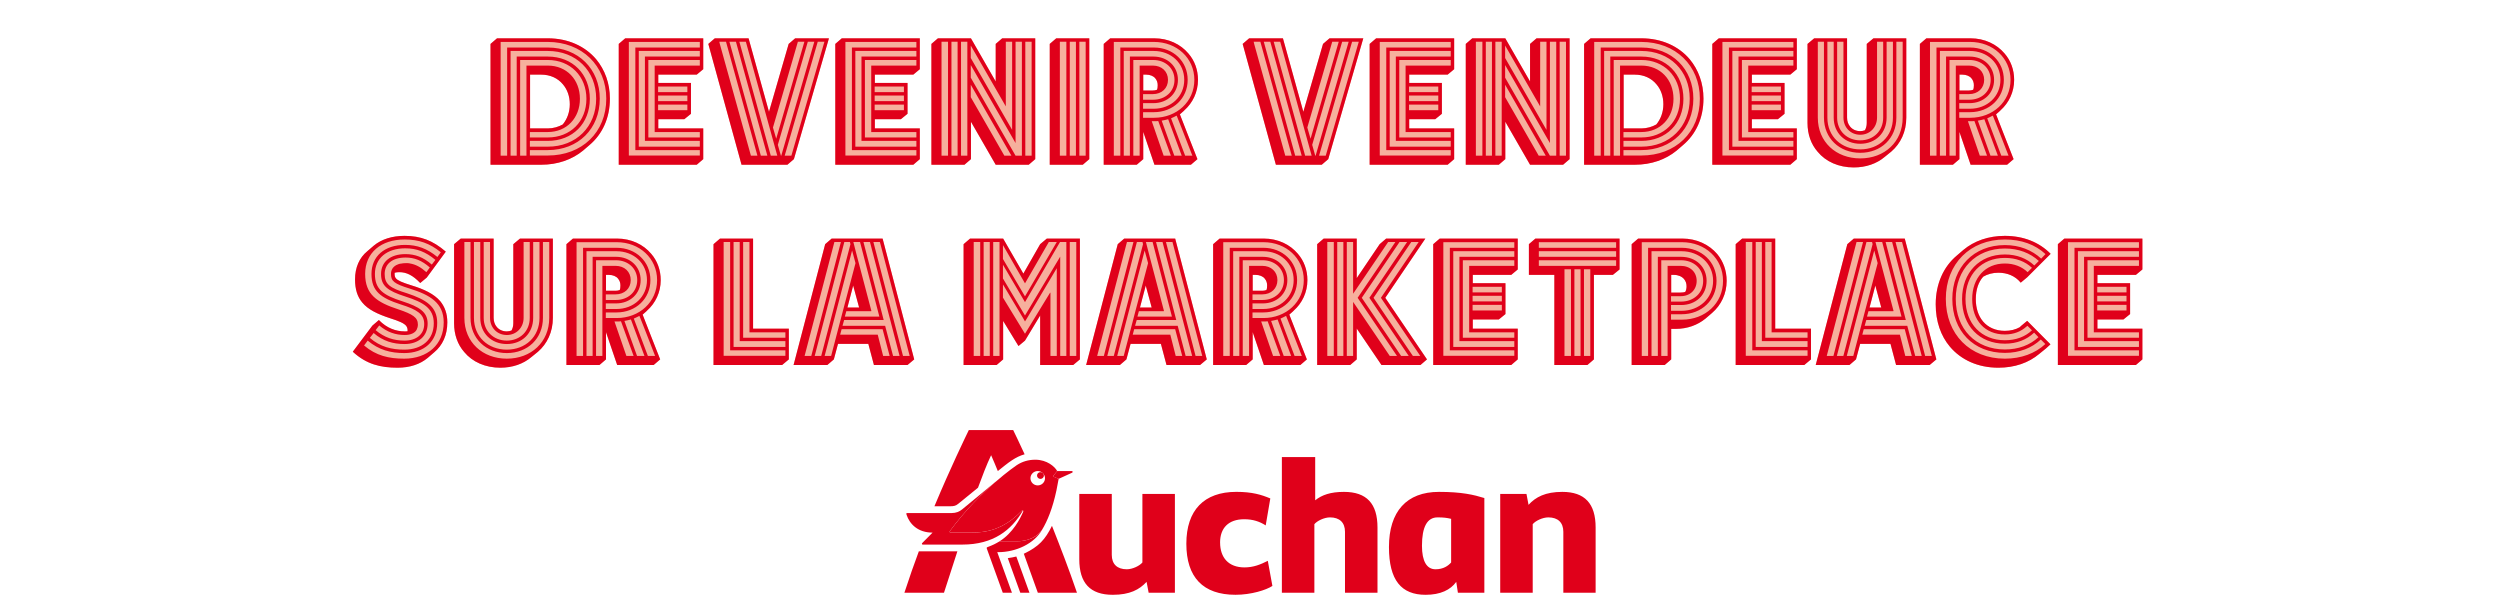
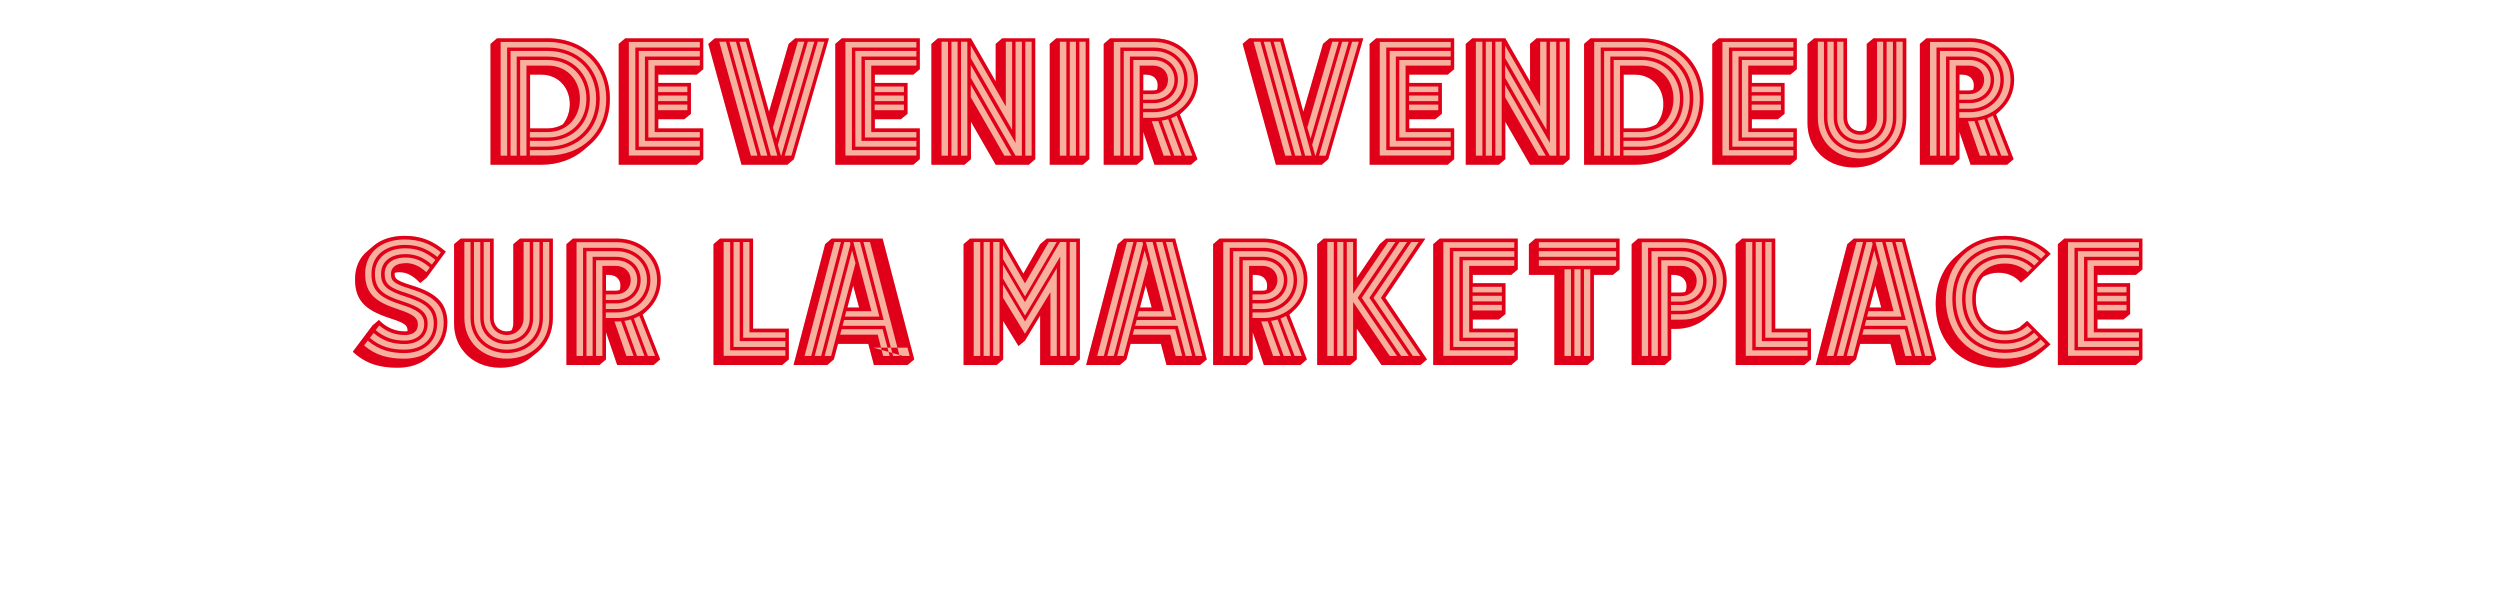
<svg xmlns="http://www.w3.org/2000/svg" width="774" height="185" viewBox="0 0 774 185" fill="none">
  <path d="M167.521 51H151.866V13.596L153.879 11.863H169.589C175.907 11.863 181.163 14.323 184.573 18.349C187.257 21.591 188.822 25.785 188.822 30.537C188.822 36.575 186.474 41.551 182.504 44.906L180.492 46.639C177.137 49.379 172.72 51 167.521 51ZM167.521 23.101H164.11V39.762H169.589C171.322 39.762 172.944 39.259 174.23 38.532C175.572 36.911 176.41 34.73 176.41 32.27C176.41 29.81 175.627 27.686 174.286 26.12C172.72 24.219 170.372 23.101 167.521 23.101ZM215.713 51H191.56V13.596L193.572 11.863H217.725V21.424L215.713 23.101H203.804V25.673H213.923V35.233L211.855 36.911H203.804V39.762H217.725V49.267L215.713 51ZM229.579 51L219.292 13.596L221.304 11.863H231.759L238.077 34.618L244.171 13.596L246.184 11.863H256.639L245.793 49.267L243.78 51H229.579ZM282.761 51H258.608V13.596L260.62 11.863H284.773V21.424L282.761 23.101H270.852V25.673H280.971V35.233L278.903 36.911H270.852V39.762H284.773V49.267L282.761 51ZM298.596 51H288.364V13.596L290.377 11.863H300.608L308.268 25.226V13.596L310.281 11.863H320.512V49.267L318.499 51H308.268L300.608 37.694V49.267L298.596 51ZM335.232 51H325V13.596L327.013 11.863H337.245V49.267L335.232 51ZM351.939 51H341.708V13.596L343.72 11.863H357.362C361.779 11.863 365.525 13.708 367.929 16.56C369.83 18.74 370.893 21.591 370.893 24.722C370.893 28.636 369.159 32.102 366.42 34.395L365.246 35.401L370.725 49.267L368.712 51H357.418L353.952 40.824V49.267L351.939 51ZM354.846 23.101H353.952V28.021H356.859C357.306 28.021 357.754 27.965 358.201 27.797C358.369 27.462 358.425 26.959 358.425 26.4C358.425 25.561 358.201 24.89 357.698 24.275C357.139 23.548 356.076 23.101 354.846 23.101ZM395.015 51L384.728 13.596L386.74 11.863H397.195L403.513 34.618L409.607 13.596L411.62 11.863H422.075L411.229 49.267L409.216 51H395.015ZM448.196 51H424.043V13.596L426.056 11.863H450.209V21.424L448.196 23.101H436.288V25.673H446.407V35.233L444.339 36.911H436.288V39.762H450.209V49.267L448.196 51ZM464.032 51H453.8V13.596L455.813 11.863H466.044L473.704 25.226V13.596L475.717 11.863H485.948V49.267L483.935 51H473.704L466.044 37.694V49.267L464.032 51ZM506.091 51H490.436V13.596L492.449 11.863H508.16C514.477 11.863 519.733 14.323 523.143 18.349C525.827 21.591 527.393 25.785 527.393 30.537C527.393 36.575 525.044 41.551 521.075 44.906L519.062 46.639C515.707 49.379 511.291 51 506.091 51ZM506.091 23.101H502.68V39.762H508.16C509.893 39.762 511.514 39.259 512.8 38.532C514.142 36.911 514.981 34.73 514.981 32.27C514.981 29.81 514.198 27.686 512.856 26.12C511.291 24.219 508.942 23.101 506.091 23.101ZM554.283 51H530.13V13.596L532.143 11.863H556.296V21.424L554.283 23.101H542.374V25.673H552.494V35.233L550.425 36.911H542.374V39.762H556.296V49.267L554.283 51ZM577.945 13.596L580.014 11.863H590.19V36.408C590.19 40.824 588.401 44.459 585.549 46.919L583.48 48.596C581.02 50.664 577.722 51.839 573.92 51.839C569.279 51.839 565.254 50.05 562.738 46.974C560.725 44.682 559.607 41.607 559.607 38.085V13.596L561.676 11.863H571.851V36.408C571.851 37.526 572.187 38.476 572.802 39.203C573.529 40.098 574.647 40.601 575.933 40.601C576.492 40.601 576.939 40.489 577.386 40.321C577.722 39.706 577.945 38.979 577.945 38.085V13.596ZM604.625 51H594.393V13.596L596.406 11.863H610.048C614.465 11.863 618.211 13.708 620.615 16.56C622.516 18.74 623.578 21.591 623.578 24.722C623.578 28.636 621.845 32.102 619.105 34.395L617.931 35.401L623.41 49.267L621.398 51H610.104L606.638 40.824V49.267L604.625 51ZM607.532 23.101H606.638V28.021H609.545C609.992 28.021 610.439 27.965 610.887 27.797C611.054 27.462 611.11 26.959 611.11 26.4C611.11 25.561 610.887 24.89 610.384 24.275C609.824 23.548 608.762 23.101 607.532 23.101ZM137.988 77.889V77.945L132.118 85.94L130.105 87.617L130.049 87.561C127.813 85.213 125.8 84.262 123.675 84.262C123.116 84.262 122.613 84.318 122.222 84.43C122.166 84.542 122.166 84.654 122.166 84.822C122.166 85.381 122.278 85.828 122.557 86.163C123.172 86.89 124.514 87.449 127.365 88.344C131.223 89.518 134.354 90.972 136.311 93.264C137.653 94.941 138.491 97.01 138.491 99.805C138.491 103.775 136.982 106.962 134.41 109.086L132.397 110.82C130.049 112.776 126.862 113.839 123.116 113.839C117.805 113.839 113.444 112.776 109.251 108.919V108.863L115.289 100.812L117.302 99.079L117.358 99.134C119.762 101.594 122.557 102.601 125.297 102.601C125.632 102.601 125.968 102.601 126.191 102.545V102.209C126.191 101.706 126.024 101.259 125.744 100.868C125.017 100.029 123.564 99.414 120.768 98.519C116.854 97.234 113.947 95.836 112.158 93.655C110.648 91.866 109.922 89.574 109.922 86.499C109.922 82.809 111.263 79.79 113.723 77.777L115.736 76.044C118.084 74.087 121.383 73.025 125.241 73.025C130.273 73.025 134.019 74.478 137.988 77.889ZM158.923 75.596L160.992 73.863H171.167V98.408C171.167 102.824 169.378 106.459 166.527 108.919L164.458 110.596C161.998 112.665 158.699 113.839 154.897 113.839C150.257 113.839 146.231 112.05 143.715 108.975C141.703 106.682 140.585 103.607 140.585 100.085V75.596L142.653 73.863H152.829V98.408C152.829 99.526 153.164 100.476 153.779 101.203C154.506 102.098 155.624 102.601 156.91 102.601C157.469 102.601 157.917 102.489 158.364 102.321C158.699 101.706 158.923 100.979 158.923 100.085V75.596ZM185.602 113H175.371V75.596L177.384 73.863H191.026C195.442 73.863 199.188 75.708 201.593 78.56C203.493 80.74 204.556 83.591 204.556 86.722C204.556 90.636 202.823 94.103 200.083 96.395L198.909 97.401L204.388 111.267L202.375 113H191.081L187.615 102.824V111.267L185.602 113ZM188.51 85.101H187.615V90.021H190.522C190.97 90.021 191.417 89.965 191.864 89.797C192.032 89.462 192.088 88.959 192.088 88.4C192.088 87.561 191.864 86.89 191.361 86.275C190.802 85.548 189.74 85.101 188.51 85.101ZM242.152 113H220.907V75.596L222.919 73.863H233.151V101.762H244.221V111.267L242.152 113ZM256.146 113H245.69L255.475 75.596L257.487 73.863H273.254L283.038 111.267L280.969 113H270.57L268.837 106.459H259.444L258.158 111.267L256.146 113ZM262.352 95.221H265.986L264.141 88.4L262.352 95.221ZM308.56 113H298.329V75.596L300.341 73.863H310.573L316.835 84.71L322.034 75.596L324.103 73.863H334.334V111.267L332.266 113H322.034V97.681L317.338 105.452L315.325 107.129L310.573 99.358V111.267L308.56 113ZM346.726 113H336.271L346.055 75.596L348.068 73.863H363.834L373.618 111.267L371.55 113H361.151L359.417 106.459H350.024L348.739 111.267L346.726 113ZM352.932 95.221H356.566L354.721 88.4L352.932 95.221ZM385.818 113H375.587V75.596L377.599 73.863H391.241C395.658 73.863 399.404 75.708 401.808 78.56C403.709 80.74 404.771 83.591 404.771 86.722C404.771 90.636 403.038 94.103 400.299 96.395L399.125 97.401L404.604 111.267L402.591 113H391.297L387.831 102.824V111.267L385.818 113ZM388.725 85.101H387.831V90.021H390.738C391.185 90.021 391.633 89.965 392.08 89.797C392.248 89.462 392.304 88.959 392.304 88.4C392.304 87.561 392.08 86.89 391.577 86.275C391.018 85.548 389.955 85.101 388.725 85.101ZM418.032 113H407.8V75.596L409.813 73.863H420.044V86.107L427.145 75.596L429.158 73.863H441.29L428.878 92.202L441.793 111.267L439.781 113H427.704L420.044 101.706V111.267L418.032 113ZM467.88 113H443.727V75.596L445.739 73.863H469.892V83.424L467.88 85.101H455.971V87.673H466.09V97.234L464.022 98.911H455.971V101.762H469.892V111.267L467.88 113ZM491.461 113H481.23V85.101H473.346V75.596L475.359 73.863H501.413V83.424L499.344 85.101H493.474V111.267L491.461 113ZM515.393 113H505.161V75.596L507.174 73.863H520.816C525.289 73.863 529.147 75.708 531.662 78.671C533.507 80.908 534.57 83.759 534.57 86.946C534.57 90.972 532.837 94.494 530.041 96.898L528.028 98.631C525.568 100.644 522.381 101.818 518.803 101.818H517.405V111.267L515.393 113ZM518.244 85.101H517.405V90.58H520.257C520.816 90.58 521.375 90.524 521.766 90.357C522.046 89.853 522.158 89.294 522.158 88.623C522.158 87.729 521.878 87.002 521.375 86.387C520.704 85.604 519.586 85.101 518.244 85.101ZM558.61 113H537.364V75.596L539.377 73.863H549.609V101.762H560.679V111.267L558.61 113ZM572.603 113H562.148L571.932 75.596L573.945 73.863H589.712L599.496 111.267L597.427 113H587.028L585.295 106.459H575.902L574.616 111.267L572.603 113ZM578.809 95.221H582.443L580.598 88.4L578.809 95.221ZM634.854 78.56V78.615L627.641 85.828L625.629 87.505H625.573C625.573 87.449 625.517 87.393 625.517 87.393C623.896 85.492 621.547 84.43 618.696 84.43C616.907 84.43 615.341 84.877 614 85.66C612.49 87.337 611.707 89.742 611.707 92.593C611.707 95.444 612.49 97.793 613.944 99.526C615.509 101.371 617.857 102.433 620.709 102.433C622.442 102.433 624.063 102.042 625.405 101.259L625.573 101.035L627.586 99.358H627.641L634.798 106.57V106.626C634.351 107.018 633.903 107.409 633.456 107.856L631.387 109.534C628.089 112.329 623.728 113.839 618.696 113.839C612.378 113.839 607.179 111.435 603.712 107.353C600.861 103.999 599.295 99.47 599.295 94.214C599.295 87.897 601.699 82.585 605.837 79.119L607.849 77.385C611.204 74.59 615.621 73.025 620.709 73.025C626.523 73.025 631.387 75.037 634.854 78.56ZM661.27 113H637.117V75.596L639.13 73.863H663.283V83.424L661.27 85.101H649.362V87.673H659.481V97.234L657.413 98.911H649.362V101.762H663.283V111.267L661.27 113Z" fill="#F6B09D" />
-   <path d="M167.521 51H151.866V13.596L153.879 11.863H169.589C175.907 11.863 181.163 14.323 184.573 18.349C187.257 21.591 188.822 25.785 188.822 30.537C188.822 36.575 186.474 41.551 182.504 44.906L180.492 46.639C177.137 49.379 172.72 51 167.521 51ZM154.997 12.981V48.205H157.01V14.715H169.589C179.038 14.715 185.691 21.368 185.691 30.537C185.691 39.874 179.038 46.471 169.589 46.471H164.054V48.149H169.589C180.156 48.149 187.704 40.992 187.704 30.537C187.704 20.306 180.156 12.981 169.589 12.981H154.997ZM158.072 15.777V48.205H159.973V17.51H169.589C177.305 17.51 182.616 22.989 182.616 30.593C182.616 38.197 177.305 43.62 169.589 43.62H164.054V45.409H169.589C178.367 45.409 184.573 39.259 184.573 30.537C184.573 21.927 178.367 15.777 169.589 15.777H158.072ZM161.035 18.572V48.205H162.992V20.306H169.589C175.46 20.306 179.541 24.666 179.541 30.593C179.541 36.519 175.46 40.88 169.589 40.88H164.054V42.558H169.589C176.578 42.558 181.554 37.638 181.554 30.593C181.554 23.604 176.578 18.572 169.589 18.572H161.035ZM167.521 23.101H164.11V39.762H169.589C171.322 39.762 172.944 39.259 174.23 38.532C175.572 36.911 176.41 34.73 176.41 32.27C176.41 29.81 175.627 27.686 174.286 26.12C172.72 24.219 170.372 23.101 167.521 23.101ZM215.713 51H191.56V13.596L193.572 11.863H217.725V21.424L215.713 23.101H203.804V25.673H213.923V35.233L211.855 36.911H203.804V39.762H217.725V49.267L215.713 51ZM194.69 48.149H216.663V46.471H196.703V14.715H216.663V12.981H194.69V48.149ZM197.766 45.409H216.663V43.62H199.666V17.51H216.663V15.777H197.766V45.409ZM200.729 42.558H216.663V40.88H202.686V20.306H216.663V18.572H200.729V42.558ZM203.748 28.524H212.805V26.791H203.748V28.524ZM203.748 31.32H212.805V29.587H203.748V31.32ZM203.748 34.115H212.805V32.382H203.748V34.115ZM229.579 51L219.292 13.596L221.304 11.863H231.759L238.077 34.618L244.171 13.596L246.184 11.863H256.639L245.793 49.267L243.78 51H229.579ZM222.702 12.925L222.87 13.652L232.486 48.205H234.499L224.771 12.925H222.702ZM235.561 48.205H237.574L227.846 12.925H225.833L235.561 48.205ZM238.636 48.205H240.649L230.921 12.925H228.908L238.636 48.205ZM240.314 42.949L249.036 12.925H247.023L242.382 28.916L239.307 39.483L240.314 42.949ZM240.817 44.85L241.767 48.205H241.879L252.111 12.925H250.098L240.817 44.85ZM242.941 48.205H245.01L255.242 12.925H253.173L242.941 48.205ZM282.761 51H258.608V13.596L260.62 11.863H284.773V21.424L282.761 23.101H270.852V25.673H280.971V35.233L278.903 36.911H270.852V39.762H284.773V49.267L282.761 51ZM261.738 48.149H283.711V46.471H263.751V14.715H283.711V12.981H261.738V48.149ZM264.813 45.409H283.711V43.62H266.714V17.51H283.711V15.777H264.813V45.409ZM267.777 42.558H283.711V40.88H269.734V20.306H283.711V18.572H267.777V42.558ZM270.796 28.524H279.853V26.791H270.796V28.524ZM270.796 31.32H279.853V29.587H270.796V31.32ZM270.796 34.115H279.853V32.382H270.796V34.115ZM298.596 51H288.364V13.596L290.377 11.863H300.608L308.268 25.226V13.596L310.281 11.863H320.512V49.267L318.499 51H308.268L300.608 37.694V49.267L298.596 51ZM291.495 48.205H293.508V12.925H291.495V48.205ZM294.57 48.205H296.471V12.925H294.57V48.205ZM297.533 48.205H299.49V12.925H297.533V48.205ZM300.552 17.957L313.356 40.209V12.925H311.399V32.941L300.552 14.1V17.957ZM300.552 24.052L314.418 48.205H316.375V12.925H314.418V44.291L300.552 20.138V24.052ZM317.437 48.205H319.394V12.925H317.437V48.205ZM300.552 30.09L310.952 48.205H313.132L300.552 26.232V30.09ZM335.232 51H325V13.596L327.013 11.863H337.245V49.267L335.232 51ZM328.131 48.205H330.144V12.925H328.131V48.205ZM331.206 48.205H333.107V12.925H331.206V48.205ZM334.169 48.205H336.126V12.925H334.169V48.205ZM351.939 51H341.708V13.596L343.72 11.863H357.362C361.779 11.863 365.525 13.708 367.929 16.56C369.83 18.74 370.893 21.591 370.893 24.722C370.893 28.468 369.271 31.823 366.699 34.115C366.588 34.283 366.42 34.395 366.252 34.562L365.302 35.401L367.65 41.439L370.725 49.267L368.712 51H357.418L353.952 40.824V49.267L351.939 51ZM344.839 12.981V48.205H346.851V14.715H357.251C363.233 14.715 367.706 19.02 367.706 24.722C367.706 30.425 363.233 34.73 357.251 34.73H353.896V36.464H357.306C364.295 36.464 369.774 31.488 369.774 24.722C369.774 17.957 364.295 12.981 357.306 12.981H344.839ZM347.914 15.777V48.205H349.815V17.51H357.083C361.5 17.51 364.687 20.585 364.687 24.722C364.687 28.86 361.5 31.935 357.083 31.935H353.896V33.668H357.195C362.562 33.668 366.643 29.866 366.643 24.722C366.643 19.523 362.562 15.777 357.195 15.777H347.914ZM350.877 18.572V48.205H352.834V20.306H356.915C359.711 20.306 361.612 22.151 361.612 24.722C361.612 27.294 359.711 29.139 356.915 29.139H353.896V30.872H357.027C360.773 30.872 363.624 28.357 363.624 24.722C363.624 21.088 360.773 18.572 357.027 18.572H350.877ZM354.846 23.101H353.952V28.021H356.859C357.306 28.021 357.754 27.965 358.201 27.797C358.369 27.462 358.425 26.959 358.425 26.4C358.425 25.561 358.201 24.89 357.698 24.275C357.139 23.548 356.076 23.101 354.846 23.101ZM362.562 36.631L366.923 48.205H369.159L365.917 39.874L364.295 35.793C363.736 36.072 363.121 36.408 362.562 36.631ZM359.655 37.358L363.568 48.205H365.861L361.667 36.911C360.997 37.078 360.382 37.246 359.655 37.358ZM360.27 48.205H362.506L358.592 37.47C358.257 37.526 357.81 37.526 357.362 37.526H356.58L360.27 48.205ZM395.015 51L384.728 13.596L386.74 11.863H397.195L403.513 34.618L409.607 13.596L411.62 11.863H422.075L411.229 49.267L409.216 51H395.015ZM388.138 12.925L388.306 13.652L397.922 48.205H399.935L390.207 12.925H388.138ZM400.997 48.205H403.01L393.282 12.925H391.269L400.997 48.205ZM404.072 48.205H406.085L396.357 12.925H394.344L404.072 48.205ZM405.75 42.949L414.472 12.925H412.459L407.818 28.916L404.743 39.483L405.75 42.949ZM406.253 44.85L407.203 48.205H407.315L417.547 12.925H415.534L406.253 44.85ZM408.377 48.205H410.446L420.678 12.925H418.609L408.377 48.205ZM448.196 51H424.043V13.596L426.056 11.863H450.209V21.424L448.196 23.101H436.288V25.673H446.407V35.233L444.339 36.911H436.288V39.762H450.209V49.267L448.196 51ZM427.174 48.149H449.147V46.471H429.187V14.715H449.147V12.981H427.174V48.149ZM430.249 45.409H449.147V43.62H432.15V17.51H449.147V15.777H430.249V45.409ZM433.213 42.558H449.147V40.88H435.169V20.306H449.147V18.572H433.213V42.558ZM436.232 28.524H445.289V26.791H436.232V28.524ZM436.232 31.32H445.289V29.587H436.232V31.32ZM436.232 34.115H445.289V32.382H436.232V34.115ZM464.032 51H453.8V13.596L455.813 11.863H466.044L473.704 25.226V13.596L475.717 11.863H485.948V49.267L483.935 51H473.704L466.044 37.694V49.267L464.032 51ZM456.931 48.205H458.944V12.925H456.931V48.205ZM460.006 48.205H461.907V12.925H460.006V48.205ZM462.969 48.205H464.926V12.925H462.969V48.205ZM465.988 17.957L478.792 40.209V12.925H476.835V32.941L465.988 14.1V17.957ZM465.988 24.052L479.854 48.205H481.811V12.925H479.854V44.291L465.988 20.138V24.052ZM482.873 48.205H484.83V12.925H482.873V48.205ZM465.988 30.09L476.388 48.205H478.568L465.988 26.232V30.09ZM506.091 51H490.436V13.596L492.449 11.863H508.16C514.477 11.863 519.733 14.323 523.143 18.349C525.827 21.591 527.393 25.785 527.393 30.537C527.393 36.575 525.044 41.551 521.075 44.906L519.062 46.639C515.707 49.379 511.291 51 506.091 51ZM493.567 12.981V48.205H495.58V14.715H508.16C517.608 14.715 524.262 21.368 524.262 30.537C524.262 39.874 517.608 46.471 508.16 46.471H502.625V48.149H508.16C518.727 48.149 526.274 40.992 526.274 30.537C526.274 20.306 518.727 12.981 508.16 12.981H493.567ZM496.642 15.777V48.205H498.543V17.51H508.16C515.875 17.51 521.187 22.989 521.187 30.593C521.187 38.197 515.875 43.62 508.16 43.62H502.625V45.409H508.16C516.937 45.409 523.143 39.259 523.143 30.537C523.143 21.927 516.937 15.777 508.16 15.777H496.642ZM499.605 18.572V48.205H501.562V20.306H508.16C514.03 20.306 518.112 24.666 518.112 30.593C518.112 36.519 514.03 40.88 508.16 40.88H502.625V42.558H508.16C515.148 42.558 520.124 37.638 520.124 30.593C520.124 23.604 515.148 18.572 508.16 18.572H499.605ZM506.091 23.101H502.68V39.762H508.16C509.893 39.762 511.514 39.259 512.8 38.532C514.142 36.911 514.981 34.73 514.981 32.27C514.981 29.81 514.198 27.686 512.856 26.12C511.291 24.219 508.942 23.101 506.091 23.101ZM554.283 51H530.13V13.596L532.143 11.863H556.296V21.424L554.283 23.101H542.374V25.673H552.494V35.233L550.425 36.911H542.374V39.762H556.296V49.267L554.283 51ZM533.261 48.149H555.233V46.471H535.274V14.715H555.233V12.981H533.261V48.149ZM536.336 45.409H555.233V43.62H538.237V17.51H555.233V15.777H536.336V45.409ZM539.299 42.558H555.233V40.88H541.256V20.306H555.233V18.572H539.299V42.558ZM542.318 28.524H551.376V26.791H542.318V28.524ZM542.318 31.32H551.376V29.587H542.318V31.32ZM542.318 34.115H551.376V32.382H542.318V34.115ZM577.945 13.596L580.014 11.863H590.19V36.408C590.19 40.824 588.401 44.459 585.549 46.919L583.48 48.596C581.02 50.664 577.722 51.839 573.92 51.839C569.279 51.839 565.254 50.05 562.738 46.974C560.725 44.682 559.607 41.607 559.607 38.085V13.596L561.676 11.863H571.851V36.408C571.851 37.526 572.187 38.476 572.802 39.203C573.529 40.098 574.647 40.601 575.933 40.601C576.492 40.601 576.939 40.489 577.386 40.321C577.722 39.706 577.945 38.979 577.945 38.085V13.596ZM568.776 36.408C568.776 40.545 571.851 43.452 575.933 43.452C580.014 43.452 583.033 40.545 583.033 36.408V12.925H581.132V36.408C581.132 39.427 578.896 41.719 575.933 41.719C572.914 41.719 570.733 39.427 570.733 36.408V12.925H568.776V36.408ZM565.757 36.408C565.757 42.278 570.118 46.248 575.933 46.248C581.691 46.248 586.052 42.278 586.052 36.408V12.925H584.095V36.408C584.095 41.16 580.685 44.514 575.933 44.514C571.18 44.514 567.714 41.16 567.714 36.408V12.925H565.757V36.408ZM562.794 36.408C562.794 43.955 568.441 49.043 575.933 49.043C583.425 49.043 589.071 43.955 589.071 36.408V12.925H587.115V36.408C587.115 42.837 582.362 47.31 575.933 47.31C569.503 47.31 564.695 42.837 564.695 36.408V12.925H562.794V36.408ZM604.625 51H594.393V13.596L596.406 11.863H610.048C614.465 11.863 618.211 13.708 620.615 16.56C622.516 18.74 623.578 21.591 623.578 24.722C623.578 28.468 621.957 31.823 619.385 34.115C619.273 34.283 619.105 34.395 618.938 34.562L617.987 35.401L620.335 41.439L623.41 49.267L621.398 51H610.104L606.638 40.824V49.267L604.625 51ZM597.524 12.981V48.205H599.537V14.715H609.936C615.919 14.715 620.391 19.02 620.391 24.722C620.391 30.425 615.919 34.73 609.936 34.73H606.582V36.464H609.992C616.981 36.464 622.46 31.488 622.46 24.722C622.46 17.957 616.981 12.981 609.992 12.981H597.524ZM600.599 15.777V48.205H602.5V17.51H609.769C614.185 17.51 617.372 20.585 617.372 24.722C617.372 28.86 614.185 31.935 609.769 31.935H606.582V33.668H609.88C615.248 33.668 619.329 29.866 619.329 24.722C619.329 19.523 615.248 15.777 609.88 15.777H600.599ZM603.563 18.572V48.205H605.519V20.306H609.601C612.396 20.306 614.297 22.151 614.297 24.722C614.297 27.294 612.396 29.139 609.601 29.139H606.582V30.872H609.713C613.459 30.872 616.31 28.357 616.31 24.722C616.31 21.088 613.459 18.572 609.713 18.572H603.563ZM607.532 23.101H606.638V28.021H609.545C609.992 28.021 610.439 27.965 610.887 27.797C611.054 27.462 611.11 26.959 611.11 26.4C611.11 25.561 610.887 24.89 610.384 24.275C609.824 23.548 608.762 23.101 607.532 23.101ZM615.248 36.631L619.609 48.205H621.845L618.602 39.874L616.981 35.793C616.422 36.072 615.807 36.408 615.248 36.631ZM612.34 37.358L616.254 48.205H618.546L614.353 36.911C613.682 37.078 613.067 37.246 612.34 37.358ZM612.955 48.205H615.192L611.278 37.47C610.943 37.526 610.495 37.526 610.048 37.526H609.265L612.955 48.205ZM137.988 77.889V77.945L132.118 85.94L130.105 87.617L130.049 87.561C127.813 85.213 125.8 84.262 123.675 84.262C123.116 84.262 122.613 84.318 122.222 84.43C122.166 84.542 122.166 84.654 122.166 84.822C122.166 85.381 122.278 85.828 122.557 86.163C123.172 86.89 124.514 87.449 127.365 88.344C131.223 89.518 134.354 90.972 136.311 93.264C137.653 94.941 138.491 97.01 138.491 99.805C138.491 103.775 136.982 106.962 134.41 109.086L132.397 110.82C130.049 112.776 126.862 113.839 123.116 113.839C117.805 113.839 113.444 112.776 109.251 108.919V108.863L115.289 100.812L117.302 99.079L117.358 99.134C119.762 101.594 122.557 102.601 125.297 102.601C125.632 102.601 125.968 102.601 126.191 102.545V102.209C126.191 101.706 126.024 101.259 125.744 100.868C125.017 100.029 123.564 99.414 120.768 98.519C116.854 97.234 113.947 95.836 112.158 93.655C110.648 91.866 109.922 89.574 109.922 86.499C109.922 82.809 111.263 79.79 113.723 77.777L115.736 76.044C118.084 74.087 121.383 73.025 125.241 73.025C130.273 73.025 134.019 74.478 137.988 77.889ZM125.297 103.719C122.501 103.719 119.818 102.824 117.413 100.756L116.295 102.209C119.035 104.558 121.998 105.452 125.241 105.452C128.931 105.452 131.335 103.495 131.335 100.308C131.335 97.178 129.043 95.836 124.123 94.27C117.861 92.257 115.009 90.133 115.009 84.822C115.009 79.342 119.035 75.82 125.409 75.82C129.154 75.82 132.23 76.938 135.416 79.566L136.479 78.112C133.068 75.317 129.658 74.143 125.297 74.143C117.973 74.143 113.052 78.224 113.052 84.822C113.052 91.139 116.631 93.599 123.34 95.78C127.813 97.289 129.378 98.296 129.378 100.476C129.378 101.091 129.21 101.65 128.987 102.098C128.707 102.601 128.316 102.936 127.757 103.216C127.086 103.551 126.303 103.719 125.297 103.719ZM125.241 106.514C121.719 106.514 118.588 105.62 115.68 103.104L114.506 104.614C117.749 107.409 121.271 108.248 125.185 108.248C130.608 108.248 134.298 105.173 134.298 100.085C134.298 95.444 131.111 93.599 125.52 91.81C119.929 90.021 117.973 88.511 117.973 84.822C117.973 81.076 120.824 78.671 125.52 78.671C128.539 78.671 131.055 79.622 133.683 81.914L134.801 80.461C131.782 77.945 128.987 76.882 125.464 76.882C119.706 76.882 116.072 80.013 116.072 84.822C116.072 89.574 118.643 91.419 124.682 93.32C129.825 94.997 132.397 96.562 132.397 100.197C132.397 104.11 129.546 106.514 125.241 106.514ZM125.185 109.31C120.936 109.31 117.302 108.359 113.835 105.452L112.717 106.962C116.463 110.149 120.433 111.043 125.129 111.043C132.285 111.043 137.373 106.738 137.373 99.805C137.373 93.767 133.124 91.307 126.862 89.35C121.942 87.841 121.048 87.002 121.048 84.822C121.048 83.591 121.607 82.641 122.781 82.026H122.837C122.893 81.97 122.949 81.97 123.004 81.914H123.116C123.172 81.858 123.228 81.858 123.284 81.802H123.396C123.452 81.746 123.564 81.746 123.619 81.691H123.731C123.843 81.635 123.899 81.635 124.011 81.635H124.067C124.514 81.523 125.073 81.467 125.688 81.467H125.744C126.079 81.467 126.415 81.467 126.806 81.523L126.862 81.579H126.974C128.651 81.858 130.273 82.697 132.006 84.262L133.068 82.809C130.608 80.628 128.26 79.734 125.576 79.734C121.495 79.734 119.091 81.691 119.091 84.822C119.091 88.008 120.712 89.183 126.024 90.804C131.894 92.761 135.36 94.885 135.36 99.973C135.36 105.732 131.279 109.31 125.185 109.31ZM158.923 75.596L160.992 73.863H171.167V98.408C171.167 102.824 169.378 106.459 166.527 108.919L164.458 110.596C161.998 112.665 158.699 113.839 154.897 113.839C150.257 113.839 146.231 112.05 143.715 108.975C141.703 106.682 140.585 103.607 140.585 100.085V75.596L142.653 73.863H152.829V98.408C152.829 99.526 153.164 100.476 153.779 101.203C154.506 102.098 155.624 102.601 156.91 102.601C157.469 102.601 157.917 102.489 158.364 102.321C158.699 101.706 158.923 100.979 158.923 100.085V75.596ZM149.754 98.408C149.754 102.545 152.829 105.452 156.91 105.452C160.992 105.452 164.011 102.545 164.011 98.408V74.925H162.11V98.408C162.11 101.427 159.873 103.719 156.91 103.719C153.891 103.719 151.711 101.427 151.711 98.408V74.925H149.754V98.408ZM146.735 98.408C146.735 104.278 151.096 108.248 156.91 108.248C162.669 108.248 167.03 104.278 167.03 98.408V74.925H165.073V98.408C165.073 103.16 161.662 106.514 156.91 106.514C152.158 106.514 148.691 103.16 148.691 98.408V74.925H146.735V98.408ZM143.771 98.408C143.771 105.955 149.418 111.043 156.91 111.043C164.402 111.043 170.049 105.955 170.049 98.408V74.925H168.092V98.408C168.092 104.837 163.34 109.31 156.91 109.31C150.481 109.31 145.672 104.837 145.672 98.408V74.925H143.771V98.408ZM185.602 113H175.371V75.596L177.384 73.863H191.026C195.442 73.863 199.188 75.708 201.593 78.56C203.493 80.74 204.556 83.591 204.556 86.722C204.556 90.468 202.934 93.823 200.362 96.115C200.251 96.283 200.083 96.395 199.915 96.562L198.965 97.401L201.313 103.439L204.388 111.267L202.375 113H191.081L187.615 102.824V111.267L185.602 113ZM178.502 74.981V110.205H180.515V76.715H190.914C196.896 76.715 201.369 81.02 201.369 86.722C201.369 92.425 196.896 96.73 190.914 96.73H187.559V98.463H190.97C197.958 98.463 203.438 93.487 203.438 86.722C203.438 79.957 197.958 74.981 190.97 74.981H178.502ZM181.577 77.777V110.205H183.478V79.51H190.746C195.163 79.51 198.35 82.585 198.35 86.722C198.35 90.86 195.163 93.935 190.746 93.935H187.559V95.668H190.858C196.225 95.668 200.307 91.866 200.307 86.722C200.307 81.523 196.225 77.777 190.858 77.777H181.577ZM184.54 80.572V110.205H186.497V82.306H190.578C193.374 82.306 195.275 84.151 195.275 86.722C195.275 89.294 193.374 91.139 190.578 91.139H187.559V92.873H190.69C194.436 92.873 197.287 90.357 197.287 86.722C197.287 83.088 194.436 80.572 190.69 80.572H184.54ZM188.51 85.101H187.615V90.021H190.522C190.97 90.021 191.417 89.965 191.864 89.797C192.032 89.462 192.088 88.959 192.088 88.4C192.088 87.561 191.864 86.89 191.361 86.275C190.802 85.548 189.74 85.101 188.51 85.101ZM196.225 98.631L200.586 110.205H202.823L199.58 101.874L197.958 97.793C197.399 98.072 196.784 98.408 196.225 98.631ZM193.318 99.358L197.232 110.205H199.524L195.331 98.911C194.66 99.079 194.045 99.246 193.318 99.358ZM193.933 110.205H196.169L192.256 99.47C191.92 99.526 191.473 99.526 191.026 99.526H190.243L193.933 110.205ZM242.152 113H220.907V75.596L222.919 73.863H233.151V101.762H244.221V111.267L242.152 113ZM224.038 110.149H243.159V108.471H226.05V74.925H224.038V110.149ZM227.113 107.409H243.159V105.62H229.014V74.925H227.113V107.409ZM230.076 104.558H243.159V102.88H232.033V74.925H230.076V104.558ZM256.146 113H245.69L255.475 75.596L257.487 73.863H273.254L283.038 111.267L280.969 113H270.57L268.837 106.459H259.444L258.158 111.267L256.146 113ZM249.101 110.205H251.17L260.339 74.925H258.326L249.772 107.633L249.101 110.205ZM263.302 75.596L263.134 74.925H261.401L252.232 110.205H254.245L263.302 75.596ZM261.569 98.016H272.248L266.265 74.925H264.197L265.371 79.51L269.787 96.283H269.732V96.339H262.016L261.569 98.016ZM274.037 100.868L276.497 110.205H278.509L269.34 74.925H267.327L273.589 99.079H261.345L260.842 100.868H274.037ZM281.64 110.205L280.969 107.633L272.415 74.925H270.402L279.572 110.205H281.64ZM263.805 77.553L255.307 110.205H257.32L260.954 96.283L264.867 81.467L263.805 77.553ZM262.352 95.221H265.986L264.141 88.4L262.352 95.221ZM271.744 103.607L273.422 110.205H275.434L273.254 101.93H260.562L260.115 103.607H271.744ZM308.56 113H298.329V75.596L300.341 73.863H310.573L316.835 84.71L322.034 75.596L324.103 73.863H334.334V111.267L332.266 113H322.034V97.681L317.338 105.452L315.325 107.129L310.573 99.358V111.267L308.56 113ZM317.338 87.729L310.517 75.876V80.181L317.338 91.754L327.178 74.925H324.718L317.338 87.729ZM301.459 110.205H303.472V74.925H301.459V110.205ZM304.534 110.205H306.435V74.925H304.534V110.205ZM307.498 110.205H309.455V74.925H307.498V110.205ZM328.24 79.454V110.205H330.141V74.925H328.184L317.338 93.543L310.517 81.97V86.219L317.338 97.681L328.24 79.454ZM331.203 110.205H333.216V74.925H331.203V110.205ZM325.221 90.636V110.205H327.178V83.032L317.897 98.631L317.338 99.526L316.835 98.631L310.517 88.064V92.146L317.338 103.328L325.165 90.524V90.748L325.221 90.636ZM346.726 113H336.271L346.055 75.596L348.068 73.863H363.834L373.618 111.267L371.55 113H361.151L359.417 106.459H350.024L348.739 111.267L346.726 113ZM339.681 110.205H341.75L350.919 74.925H348.906L340.352 107.633L339.681 110.205ZM353.882 75.596L353.715 74.925H351.981L342.812 110.205H344.825L353.882 75.596ZM352.149 98.016H362.828L356.845 74.925H354.777L355.951 79.51L360.368 96.283H360.312V96.339H352.596L352.149 98.016ZM364.617 100.868L367.077 110.205H369.09L359.92 74.925H357.908L364.17 99.079H351.925L351.422 100.868H364.617ZM372.221 110.205L371.55 107.633L362.996 74.925H360.983L370.152 110.205H372.221ZM354.385 77.553L345.887 110.205H347.9L351.534 96.283L355.448 81.467L354.385 77.553ZM352.932 95.221H356.566L354.721 88.4L352.932 95.221ZM362.325 103.607L364.002 110.205H366.015L363.834 101.93H351.143L350.695 103.607H362.325ZM385.818 113H375.587V75.596L377.599 73.863H391.241C395.658 73.863 399.404 75.708 401.808 78.56C403.709 80.74 404.771 83.591 404.771 86.722C404.771 90.468 403.15 93.823 400.578 96.115C400.466 96.283 400.299 96.395 400.131 96.562L399.18 97.401L401.529 103.439L404.604 111.267L402.591 113H391.297L387.831 102.824V111.267L385.818 113ZM378.718 74.981V110.205H380.73V76.715H391.129C397.112 76.715 401.585 81.02 401.585 86.722C401.585 92.425 397.112 96.73 391.129 96.73H387.775V98.463H391.185C398.174 98.463 403.653 93.487 403.653 86.722C403.653 79.957 398.174 74.981 391.185 74.981H378.718ZM381.793 77.777V110.205H383.693V79.51H390.962C395.379 79.51 398.565 82.585 398.565 86.722C398.565 90.86 395.379 93.935 390.962 93.935H387.775V95.668H391.074C396.441 95.668 400.522 91.866 400.522 86.722C400.522 81.523 396.441 77.777 391.074 77.777H381.793ZM384.756 80.572V110.205H386.713V82.306H390.794C393.59 82.306 395.49 84.151 395.49 86.722C395.49 89.294 393.59 91.139 390.794 91.139H387.775V92.873H390.906C394.652 92.873 397.503 90.357 397.503 86.722C397.503 83.088 394.652 80.572 390.906 80.572H384.756ZM388.725 85.101H387.831V90.021H390.738C391.185 90.021 391.633 89.965 392.08 89.797C392.248 89.462 392.304 88.959 392.304 88.4C392.304 87.561 392.08 86.89 391.577 86.275C391.018 85.548 389.955 85.101 388.725 85.101ZM396.441 98.631L400.802 110.205H403.038L399.795 101.874L398.174 97.793C397.615 98.072 397 98.408 396.441 98.631ZM393.534 99.358L397.447 110.205H399.74L395.546 98.911C394.875 99.079 394.26 99.246 393.534 99.358ZM394.149 110.205H396.385L392.471 99.47C392.136 99.526 391.689 99.526 391.241 99.526H390.459L394.149 110.205ZM418.032 113H407.8V75.596L409.813 73.863H420.044V86.107L427.145 75.596L429.158 73.863H441.29L428.878 92.202L441.793 111.267L439.781 113H427.704L420.044 101.706V111.267L418.032 113ZM418.926 90.916V74.925H416.969V110.205H418.926V93.487L418.982 93.543L427.704 106.403L430.276 110.205H432.512L420.324 92.202L432.009 74.925H429.773L418.982 90.86L418.926 90.916ZM410.931 110.205H412.944V74.925H410.931V110.205ZM414.006 110.205H415.907V74.925H414.006V110.205ZM421.61 92.202L433.798 110.205H436.146L423.958 92.202L435.643 74.925H433.295L421.61 92.202ZM425.244 92.202L437.432 110.205H439.725L427.536 92.202L439.221 74.925H436.929L425.244 92.202ZM467.88 113H443.727V75.596L445.739 73.863H469.892V83.424L467.88 85.101H455.971V87.673H466.09V97.234L464.022 98.911H455.971V101.762H469.892V111.267L467.88 113ZM446.857 110.149H468.83V108.471H448.87V76.715H468.83V74.981H446.857V110.149ZM449.933 107.409H468.83V105.62H451.833V79.51H468.83V77.777H449.933V107.409ZM452.896 104.558H468.83V102.88H454.853V82.306H468.83V80.572H452.896V104.558ZM455.915 90.524H464.972V88.791H455.915V90.524ZM455.915 93.32H464.972V91.587H455.915V93.32ZM455.915 96.115H464.972V94.382H455.915V96.115ZM491.461 113H481.23V85.101H473.346V75.596L475.359 73.863H501.413V83.424L499.344 85.101H493.474V111.267L491.461 113ZM476.421 76.715H500.351V74.981H476.421V76.715ZM476.421 79.51H500.351V77.777H476.421V79.51ZM476.421 82.306H500.351V80.572H476.421V82.306ZM484.361 83.368V110.205H486.373V83.368H484.361ZM487.436 83.368V110.205H489.337V83.368H487.436ZM490.399 83.368V110.205H492.356V83.368H490.399ZM515.393 113H505.161V75.596L507.174 73.863H520.816C525.289 73.863 529.147 75.708 531.662 78.671C533.507 80.908 534.57 83.759 534.57 86.946C534.57 90.972 532.837 94.494 530.041 96.898L528.028 98.631C525.568 100.644 522.381 101.818 518.803 101.818H517.405V111.267L515.393 113ZM508.292 74.981V110.205H510.249V76.715H520.648C526.854 76.715 531.439 81.132 531.439 86.946C531.439 92.873 526.854 97.289 520.648 97.289H517.35V98.967H520.76C527.916 98.967 533.452 93.935 533.452 86.946C533.452 80.069 527.916 74.981 520.76 74.981H508.292ZM511.311 77.777V110.205H513.268V79.51H520.48C525.065 79.51 528.364 82.641 528.364 86.946C528.364 91.307 525.065 94.438 520.48 94.438H517.35V96.227H520.592C526.127 96.227 530.377 92.313 530.377 86.946C530.377 81.635 526.127 77.777 520.592 77.777H511.311ZM514.33 80.572V110.205H516.287V82.306H520.313C523.332 82.306 525.289 84.262 525.289 86.946C525.289 89.686 523.332 91.698 520.313 91.698H517.35V93.376H520.425C524.394 93.376 527.301 90.748 527.301 86.946C527.301 83.2 524.394 80.572 520.425 80.572H514.33ZM518.244 85.101H517.405V90.58H520.257C520.816 90.58 521.375 90.524 521.766 90.357C522.046 89.853 522.158 89.294 522.158 88.623C522.158 87.729 521.878 87.002 521.375 86.387C520.704 85.604 519.586 85.101 518.244 85.101ZM558.61 113H537.364V75.596L539.377 73.863H549.609V101.762H560.679V111.267L558.61 113ZM540.495 110.149H559.616V108.471H542.508V74.925H540.495V110.149ZM543.57 107.409H559.616V105.62H545.471V74.925H543.57V107.409ZM546.534 104.558H559.616V102.88H548.49V74.925H546.534V104.558ZM572.603 113H562.148L571.932 75.596L573.945 73.863H589.712L599.496 111.267L597.427 113H587.028L585.295 106.459H575.902L574.616 111.267L572.603 113ZM565.559 110.205H567.627L576.796 74.925H574.784L566.23 107.633L565.559 110.205ZM579.76 75.596L579.592 74.925H577.859L568.69 110.205H570.702L579.76 75.596ZM578.026 98.016H588.705L582.723 74.925H580.654L581.828 79.51L586.245 96.283H586.189V96.339H578.474L578.026 98.016ZM590.494 100.868L592.954 110.205H594.967L585.798 74.925H583.785L590.047 99.079H577.803L577.3 100.868H590.494ZM598.098 110.205L597.427 107.633L588.873 74.925H586.86L596.029 110.205H598.098ZM580.263 77.553L571.765 110.205H573.777L577.411 96.283L581.325 81.467L580.263 77.553ZM578.809 95.221H582.443L580.598 88.4L578.809 95.221ZM588.202 103.607L589.879 110.205H591.892L589.712 101.93H577.02L576.573 103.607H588.202ZM634.854 78.56V78.615L627.641 85.828L625.629 87.505H625.573C625.573 87.449 625.517 87.393 625.517 87.393C623.896 85.492 621.547 84.43 618.696 84.43C616.907 84.43 615.341 84.877 614 85.66C612.49 87.337 611.707 89.742 611.707 92.593C611.707 95.444 612.49 97.793 613.944 99.526C615.509 101.371 617.857 102.433 620.709 102.433C622.442 102.433 624.063 102.042 625.405 101.259L625.573 101.035L627.586 99.358H627.641L634.798 106.57V106.626C634.351 107.018 633.903 107.409 633.456 107.856L631.387 109.534C628.089 112.329 623.728 113.839 618.696 113.839C612.378 113.839 607.179 111.435 603.712 107.353C600.861 103.999 599.295 99.47 599.295 94.214C599.295 87.897 601.699 82.585 605.837 79.119L607.849 77.385C611.204 74.59 615.621 73.025 620.709 73.025C626.523 73.025 631.387 75.037 634.854 78.56ZM602.426 92.537C602.426 103.495 609.918 111.043 620.709 111.043C625.741 111.043 630.102 109.422 633.232 106.514L631.835 105.117C629.039 107.744 625.237 109.254 620.709 109.254C610.98 109.254 604.439 102.489 604.439 92.537C604.439 82.697 611.092 75.876 620.709 75.876C625.293 75.876 629.095 77.441 631.947 80.069L633.288 78.671C630.102 75.708 625.796 74.143 620.709 74.143C609.974 74.143 602.426 81.635 602.426 92.537ZM605.501 92.537C605.501 101.93 611.707 108.192 620.709 108.192C624.902 108.192 628.48 106.85 631.108 104.39L629.766 102.992C627.474 105.173 624.399 106.403 620.709 106.403C612.825 106.403 607.458 100.868 607.458 92.593C607.458 84.374 612.881 78.783 620.709 78.783C624.399 78.783 627.53 80.013 629.822 82.194L631.22 80.796C628.536 78.336 624.958 76.938 620.709 76.938C611.763 76.938 605.501 83.312 605.501 92.537ZM608.52 92.593C608.52 100.253 613.496 105.34 620.709 105.34C624.119 105.34 626.971 104.278 629.095 102.265L627.697 100.868C627.697 100.868 627.697 100.868 627.418 101.091C625.685 102.657 623.448 103.551 620.709 103.551C614.559 103.551 610.589 99.246 610.589 92.593C610.589 86.052 614.615 81.579 620.709 81.579C623.56 81.579 626.02 82.585 627.753 84.262L629.095 82.921C626.971 80.908 624.119 79.846 620.709 79.846C613.496 79.846 608.52 84.933 608.52 92.593ZM661.27 113H637.117V75.596L639.13 73.863H663.283V83.424L661.27 85.101H649.362V87.673H659.481V97.234L657.413 98.911H649.362V101.762H663.283V111.267L661.27 113ZM640.248 110.149H662.221V108.471H642.261V76.715H662.221V74.981H640.248V110.149ZM643.323 107.409H662.221V105.62H645.224V79.51H662.221V77.777H643.323V107.409ZM646.287 104.558H662.221V102.88H648.243V82.306H662.221V80.572H646.287V104.558ZM649.306 90.524H658.363V88.791H649.306V90.524ZM649.306 93.32H658.363V91.587H649.306V93.32ZM649.306 96.115H658.363V94.382H649.306V96.115Z" fill="#E0001A" />
+   <path d="M167.521 51H151.866V13.596L153.879 11.863H169.589C175.907 11.863 181.163 14.323 184.573 18.349C187.257 21.591 188.822 25.785 188.822 30.537C188.822 36.575 186.474 41.551 182.504 44.906L180.492 46.639C177.137 49.379 172.72 51 167.521 51ZM154.997 12.981V48.205H157.01V14.715H169.589C179.038 14.715 185.691 21.368 185.691 30.537C185.691 39.874 179.038 46.471 169.589 46.471H164.054V48.149H169.589C180.156 48.149 187.704 40.992 187.704 30.537C187.704 20.306 180.156 12.981 169.589 12.981H154.997ZM158.072 15.777V48.205H159.973V17.51H169.589C177.305 17.51 182.616 22.989 182.616 30.593C182.616 38.197 177.305 43.62 169.589 43.62H164.054V45.409H169.589C178.367 45.409 184.573 39.259 184.573 30.537C184.573 21.927 178.367 15.777 169.589 15.777H158.072ZM161.035 18.572V48.205H162.992V20.306H169.589C175.46 20.306 179.541 24.666 179.541 30.593C179.541 36.519 175.46 40.88 169.589 40.88H164.054V42.558H169.589C176.578 42.558 181.554 37.638 181.554 30.593C181.554 23.604 176.578 18.572 169.589 18.572H161.035ZM167.521 23.101H164.11V39.762H169.589C171.322 39.762 172.944 39.259 174.23 38.532C175.572 36.911 176.41 34.73 176.41 32.27C176.41 29.81 175.627 27.686 174.286 26.12C172.72 24.219 170.372 23.101 167.521 23.101ZM215.713 51H191.56V13.596L193.572 11.863H217.725V21.424L215.713 23.101H203.804V25.673H213.923V35.233L211.855 36.911H203.804V39.762H217.725V49.267L215.713 51ZM194.69 48.149H216.663V46.471H196.703V14.715H216.663V12.981H194.69V48.149ZM197.766 45.409H216.663V43.62H199.666V17.51H216.663V15.777H197.766V45.409ZM200.729 42.558H216.663V40.88H202.686V20.306H216.663V18.572H200.729V42.558ZM203.748 28.524H212.805V26.791H203.748V28.524ZM203.748 31.32H212.805V29.587H203.748V31.32ZM203.748 34.115H212.805V32.382H203.748V34.115ZM229.579 51L219.292 13.596L221.304 11.863H231.759L238.077 34.618L244.171 13.596L246.184 11.863H256.639L245.793 49.267L243.78 51H229.579ZM222.702 12.925L222.87 13.652L232.486 48.205H234.499L224.771 12.925H222.702ZM235.561 48.205H237.574L227.846 12.925H225.833L235.561 48.205ZM238.636 48.205H240.649L230.921 12.925H228.908L238.636 48.205ZM240.314 42.949L249.036 12.925H247.023L242.382 28.916L239.307 39.483L240.314 42.949ZM240.817 44.85L241.767 48.205H241.879L252.111 12.925H250.098L240.817 44.85ZM242.941 48.205H245.01L255.242 12.925H253.173L242.941 48.205ZM282.761 51H258.608V13.596L260.62 11.863H284.773V21.424L282.761 23.101H270.852V25.673H280.971V35.233L278.903 36.911H270.852V39.762H284.773V49.267L282.761 51ZM261.738 48.149H283.711V46.471H263.751V14.715H283.711V12.981H261.738V48.149ZM264.813 45.409H283.711V43.62H266.714V17.51H283.711V15.777H264.813V45.409ZM267.777 42.558H283.711V40.88H269.734V20.306H283.711V18.572H267.777V42.558ZM270.796 28.524H279.853V26.791H270.796V28.524ZM270.796 31.32H279.853V29.587H270.796V31.32ZM270.796 34.115H279.853V32.382H270.796V34.115ZM298.596 51H288.364V13.596L290.377 11.863H300.608L308.268 25.226V13.596L310.281 11.863H320.512V49.267L318.499 51H308.268L300.608 37.694V49.267L298.596 51ZM291.495 48.205H293.508V12.925H291.495V48.205ZM294.57 48.205H296.471V12.925H294.57V48.205ZM297.533 48.205H299.49V12.925H297.533V48.205ZM300.552 17.957L313.356 40.209V12.925H311.399V32.941L300.552 14.1V17.957ZM300.552 24.052L314.418 48.205H316.375V12.925H314.418V44.291L300.552 20.138V24.052ZM317.437 48.205H319.394V12.925H317.437V48.205ZM300.552 30.09L310.952 48.205H313.132L300.552 26.232V30.09ZM335.232 51H325V13.596L327.013 11.863H337.245V49.267L335.232 51ZM328.131 48.205H330.144V12.925H328.131V48.205ZM331.206 48.205H333.107V12.925H331.206V48.205ZM334.169 48.205H336.126V12.925H334.169V48.205ZM351.939 51H341.708V13.596L343.72 11.863H357.362C361.779 11.863 365.525 13.708 367.929 16.56C369.83 18.74 370.893 21.591 370.893 24.722C370.893 28.468 369.271 31.823 366.699 34.115C366.588 34.283 366.42 34.395 366.252 34.562L365.302 35.401L367.65 41.439L370.725 49.267L368.712 51H357.418L353.952 40.824V49.267L351.939 51ZM344.839 12.981V48.205H346.851V14.715H357.251C363.233 14.715 367.706 19.02 367.706 24.722C367.706 30.425 363.233 34.73 357.251 34.73H353.896V36.464H357.306C364.295 36.464 369.774 31.488 369.774 24.722C369.774 17.957 364.295 12.981 357.306 12.981H344.839ZM347.914 15.777V48.205H349.815V17.51H357.083C361.5 17.51 364.687 20.585 364.687 24.722C364.687 28.86 361.5 31.935 357.083 31.935H353.896V33.668H357.195C362.562 33.668 366.643 29.866 366.643 24.722C366.643 19.523 362.562 15.777 357.195 15.777H347.914ZM350.877 18.572V48.205H352.834V20.306H356.915C359.711 20.306 361.612 22.151 361.612 24.722C361.612 27.294 359.711 29.139 356.915 29.139H353.896V30.872H357.027C360.773 30.872 363.624 28.357 363.624 24.722C363.624 21.088 360.773 18.572 357.027 18.572H350.877ZM354.846 23.101H353.952V28.021H356.859C357.306 28.021 357.754 27.965 358.201 27.797C358.369 27.462 358.425 26.959 358.425 26.4C358.425 25.561 358.201 24.89 357.698 24.275C357.139 23.548 356.076 23.101 354.846 23.101ZM362.562 36.631L366.923 48.205H369.159L365.917 39.874L364.295 35.793C363.736 36.072 363.121 36.408 362.562 36.631ZM359.655 37.358L363.568 48.205H365.861L361.667 36.911C360.997 37.078 360.382 37.246 359.655 37.358ZM360.27 48.205H362.506L358.592 37.47C358.257 37.526 357.81 37.526 357.362 37.526H356.58L360.27 48.205ZM395.015 51L384.728 13.596L386.74 11.863H397.195L403.513 34.618L409.607 13.596L411.62 11.863H422.075L411.229 49.267L409.216 51H395.015ZM388.138 12.925L388.306 13.652L397.922 48.205H399.935L390.207 12.925H388.138ZM400.997 48.205H403.01L393.282 12.925H391.269L400.997 48.205ZM404.072 48.205H406.085L396.357 12.925H394.344L404.072 48.205ZM405.75 42.949L414.472 12.925H412.459L407.818 28.916L404.743 39.483L405.75 42.949ZM406.253 44.85L407.203 48.205H407.315L417.547 12.925H415.534L406.253 44.85ZM408.377 48.205H410.446L420.678 12.925H418.609L408.377 48.205ZM448.196 51H424.043V13.596L426.056 11.863H450.209V21.424L448.196 23.101H436.288V25.673H446.407V35.233L444.339 36.911H436.288V39.762H450.209V49.267L448.196 51ZM427.174 48.149H449.147V46.471H429.187V14.715H449.147V12.981H427.174V48.149ZM430.249 45.409H449.147V43.62H432.15V17.51H449.147V15.777H430.249V45.409ZM433.213 42.558H449.147V40.88H435.169V20.306H449.147V18.572H433.213V42.558ZM436.232 28.524H445.289V26.791H436.232V28.524ZM436.232 31.32H445.289V29.587H436.232V31.32ZM436.232 34.115H445.289V32.382H436.232V34.115ZM464.032 51H453.8V13.596L455.813 11.863H466.044L473.704 25.226V13.596L475.717 11.863H485.948V49.267L483.935 51H473.704L466.044 37.694V49.267L464.032 51ZM456.931 48.205H458.944V12.925H456.931V48.205ZM460.006 48.205H461.907V12.925H460.006V48.205ZM462.969 48.205H464.926V12.925H462.969V48.205ZM465.988 17.957L478.792 40.209V12.925H476.835V32.941L465.988 14.1V17.957ZM465.988 24.052L479.854 48.205H481.811V12.925H479.854V44.291L465.988 20.138V24.052ZM482.873 48.205H484.83V12.925H482.873V48.205ZM465.988 30.09L476.388 48.205H478.568L465.988 26.232V30.09ZM506.091 51H490.436V13.596L492.449 11.863H508.16C514.477 11.863 519.733 14.323 523.143 18.349C525.827 21.591 527.393 25.785 527.393 30.537C527.393 36.575 525.044 41.551 521.075 44.906L519.062 46.639C515.707 49.379 511.291 51 506.091 51ZM493.567 12.981V48.205H495.58V14.715H508.16C517.608 14.715 524.262 21.368 524.262 30.537C524.262 39.874 517.608 46.471 508.16 46.471H502.625V48.149H508.16C518.727 48.149 526.274 40.992 526.274 30.537C526.274 20.306 518.727 12.981 508.16 12.981H493.567ZM496.642 15.777V48.205H498.543V17.51H508.16C515.875 17.51 521.187 22.989 521.187 30.593C521.187 38.197 515.875 43.62 508.16 43.62H502.625V45.409H508.16C516.937 45.409 523.143 39.259 523.143 30.537C523.143 21.927 516.937 15.777 508.16 15.777H496.642ZM499.605 18.572V48.205H501.562V20.306H508.16C514.03 20.306 518.112 24.666 518.112 30.593C518.112 36.519 514.03 40.88 508.16 40.88H502.625V42.558H508.16C515.148 42.558 520.124 37.638 520.124 30.593C520.124 23.604 515.148 18.572 508.16 18.572H499.605ZM506.091 23.101H502.68V39.762H508.16C509.893 39.762 511.514 39.259 512.8 38.532C514.142 36.911 514.981 34.73 514.981 32.27C514.981 29.81 514.198 27.686 512.856 26.12C511.291 24.219 508.942 23.101 506.091 23.101ZM554.283 51H530.13V13.596L532.143 11.863H556.296V21.424L554.283 23.101H542.374V25.673H552.494V35.233L550.425 36.911H542.374V39.762H556.296V49.267L554.283 51ZM533.261 48.149H555.233V46.471H535.274V14.715H555.233V12.981H533.261V48.149ZM536.336 45.409H555.233V43.62H538.237V17.51H555.233V15.777H536.336V45.409ZM539.299 42.558H555.233V40.88H541.256V20.306H555.233V18.572H539.299V42.558ZM542.318 28.524H551.376V26.791H542.318V28.524ZM542.318 31.32H551.376V29.587H542.318V31.32ZM542.318 34.115H551.376V32.382H542.318V34.115ZM577.945 13.596L580.014 11.863H590.19V36.408C590.19 40.824 588.401 44.459 585.549 46.919L583.48 48.596C581.02 50.664 577.722 51.839 573.92 51.839C569.279 51.839 565.254 50.05 562.738 46.974C560.725 44.682 559.607 41.607 559.607 38.085V13.596L561.676 11.863H571.851V36.408C571.851 37.526 572.187 38.476 572.802 39.203C573.529 40.098 574.647 40.601 575.933 40.601C576.492 40.601 576.939 40.489 577.386 40.321C577.722 39.706 577.945 38.979 577.945 38.085V13.596ZM568.776 36.408C568.776 40.545 571.851 43.452 575.933 43.452C580.014 43.452 583.033 40.545 583.033 36.408V12.925H581.132V36.408C581.132 39.427 578.896 41.719 575.933 41.719C572.914 41.719 570.733 39.427 570.733 36.408V12.925H568.776V36.408ZM565.757 36.408C565.757 42.278 570.118 46.248 575.933 46.248C581.691 46.248 586.052 42.278 586.052 36.408V12.925H584.095V36.408C584.095 41.16 580.685 44.514 575.933 44.514C571.18 44.514 567.714 41.16 567.714 36.408V12.925H565.757V36.408ZM562.794 36.408C562.794 43.955 568.441 49.043 575.933 49.043C583.425 49.043 589.071 43.955 589.071 36.408V12.925H587.115V36.408C587.115 42.837 582.362 47.31 575.933 47.31C569.503 47.31 564.695 42.837 564.695 36.408V12.925H562.794V36.408ZM604.625 51H594.393V13.596L596.406 11.863H610.048C614.465 11.863 618.211 13.708 620.615 16.56C622.516 18.74 623.578 21.591 623.578 24.722C623.578 28.468 621.957 31.823 619.385 34.115C619.273 34.283 619.105 34.395 618.938 34.562L617.987 35.401L620.335 41.439L623.41 49.267L621.398 51H610.104L606.638 40.824V49.267L604.625 51ZM597.524 12.981V48.205H599.537V14.715H609.936C615.919 14.715 620.391 19.02 620.391 24.722C620.391 30.425 615.919 34.73 609.936 34.73H606.582V36.464H609.992C616.981 36.464 622.46 31.488 622.46 24.722C622.46 17.957 616.981 12.981 609.992 12.981H597.524ZM600.599 15.777V48.205H602.5V17.51H609.769C614.185 17.51 617.372 20.585 617.372 24.722C617.372 28.86 614.185 31.935 609.769 31.935H606.582V33.668H609.88C615.248 33.668 619.329 29.866 619.329 24.722C619.329 19.523 615.248 15.777 609.88 15.777H600.599ZM603.563 18.572V48.205H605.519V20.306H609.601C612.396 20.306 614.297 22.151 614.297 24.722C614.297 27.294 612.396 29.139 609.601 29.139H606.582V30.872H609.713C613.459 30.872 616.31 28.357 616.31 24.722C616.31 21.088 613.459 18.572 609.713 18.572H603.563ZM607.532 23.101H606.638V28.021H609.545C609.992 28.021 610.439 27.965 610.887 27.797C611.054 27.462 611.11 26.959 611.11 26.4C611.11 25.561 610.887 24.89 610.384 24.275C609.824 23.548 608.762 23.101 607.532 23.101ZM615.248 36.631L619.609 48.205H621.845L618.602 39.874L616.981 35.793C616.422 36.072 615.807 36.408 615.248 36.631ZM612.34 37.358L616.254 48.205H618.546L614.353 36.911C613.682 37.078 613.067 37.246 612.34 37.358ZM612.955 48.205H615.192L611.278 37.47C610.943 37.526 610.495 37.526 610.048 37.526H609.265L612.955 48.205ZM137.988 77.889V77.945L132.118 85.94L130.105 87.617L130.049 87.561C127.813 85.213 125.8 84.262 123.675 84.262C123.116 84.262 122.613 84.318 122.222 84.43C122.166 84.542 122.166 84.654 122.166 84.822C122.166 85.381 122.278 85.828 122.557 86.163C123.172 86.89 124.514 87.449 127.365 88.344C131.223 89.518 134.354 90.972 136.311 93.264C137.653 94.941 138.491 97.01 138.491 99.805C138.491 103.775 136.982 106.962 134.41 109.086L132.397 110.82C130.049 112.776 126.862 113.839 123.116 113.839C117.805 113.839 113.444 112.776 109.251 108.919V108.863L115.289 100.812L117.302 99.079L117.358 99.134C119.762 101.594 122.557 102.601 125.297 102.601C125.632 102.601 125.968 102.601 126.191 102.545V102.209C126.191 101.706 126.024 101.259 125.744 100.868C125.017 100.029 123.564 99.414 120.768 98.519C116.854 97.234 113.947 95.836 112.158 93.655C110.648 91.866 109.922 89.574 109.922 86.499C109.922 82.809 111.263 79.79 113.723 77.777L115.736 76.044C118.084 74.087 121.383 73.025 125.241 73.025C130.273 73.025 134.019 74.478 137.988 77.889ZM125.297 103.719C122.501 103.719 119.818 102.824 117.413 100.756L116.295 102.209C119.035 104.558 121.998 105.452 125.241 105.452C128.931 105.452 131.335 103.495 131.335 100.308C131.335 97.178 129.043 95.836 124.123 94.27C117.861 92.257 115.009 90.133 115.009 84.822C115.009 79.342 119.035 75.82 125.409 75.82C129.154 75.82 132.23 76.938 135.416 79.566L136.479 78.112C133.068 75.317 129.658 74.143 125.297 74.143C117.973 74.143 113.052 78.224 113.052 84.822C113.052 91.139 116.631 93.599 123.34 95.78C127.813 97.289 129.378 98.296 129.378 100.476C129.378 101.091 129.21 101.65 128.987 102.098C128.707 102.601 128.316 102.936 127.757 103.216C127.086 103.551 126.303 103.719 125.297 103.719ZM125.241 106.514C121.719 106.514 118.588 105.62 115.68 103.104L114.506 104.614C117.749 107.409 121.271 108.248 125.185 108.248C130.608 108.248 134.298 105.173 134.298 100.085C134.298 95.444 131.111 93.599 125.52 91.81C119.929 90.021 117.973 88.511 117.973 84.822C117.973 81.076 120.824 78.671 125.52 78.671C128.539 78.671 131.055 79.622 133.683 81.914L134.801 80.461C131.782 77.945 128.987 76.882 125.464 76.882C119.706 76.882 116.072 80.013 116.072 84.822C116.072 89.574 118.643 91.419 124.682 93.32C129.825 94.997 132.397 96.562 132.397 100.197C132.397 104.11 129.546 106.514 125.241 106.514ZM125.185 109.31C120.936 109.31 117.302 108.359 113.835 105.452L112.717 106.962C116.463 110.149 120.433 111.043 125.129 111.043C132.285 111.043 137.373 106.738 137.373 99.805C137.373 93.767 133.124 91.307 126.862 89.35C121.942 87.841 121.048 87.002 121.048 84.822C121.048 83.591 121.607 82.641 122.781 82.026H122.837C122.893 81.97 122.949 81.97 123.004 81.914H123.116C123.172 81.858 123.228 81.858 123.284 81.802H123.396C123.452 81.746 123.564 81.746 123.619 81.691H123.731C123.843 81.635 123.899 81.635 124.011 81.635H124.067C124.514 81.523 125.073 81.467 125.688 81.467H125.744C126.079 81.467 126.415 81.467 126.806 81.523L126.862 81.579H126.974C128.651 81.858 130.273 82.697 132.006 84.262L133.068 82.809C130.608 80.628 128.26 79.734 125.576 79.734C121.495 79.734 119.091 81.691 119.091 84.822C119.091 88.008 120.712 89.183 126.024 90.804C131.894 92.761 135.36 94.885 135.36 99.973C135.36 105.732 131.279 109.31 125.185 109.31ZM158.923 75.596L160.992 73.863H171.167V98.408C171.167 102.824 169.378 106.459 166.527 108.919L164.458 110.596C161.998 112.665 158.699 113.839 154.897 113.839C150.257 113.839 146.231 112.05 143.715 108.975C141.703 106.682 140.585 103.607 140.585 100.085V75.596L142.653 73.863H152.829V98.408C152.829 99.526 153.164 100.476 153.779 101.203C154.506 102.098 155.624 102.601 156.91 102.601C157.469 102.601 157.917 102.489 158.364 102.321C158.699 101.706 158.923 100.979 158.923 100.085V75.596ZM149.754 98.408C149.754 102.545 152.829 105.452 156.91 105.452C160.992 105.452 164.011 102.545 164.011 98.408V74.925H162.11V98.408C162.11 101.427 159.873 103.719 156.91 103.719C153.891 103.719 151.711 101.427 151.711 98.408V74.925H149.754V98.408ZM146.735 98.408C146.735 104.278 151.096 108.248 156.91 108.248C162.669 108.248 167.03 104.278 167.03 98.408V74.925H165.073V98.408C165.073 103.16 161.662 106.514 156.91 106.514C152.158 106.514 148.691 103.16 148.691 98.408V74.925H146.735V98.408ZM143.771 98.408C143.771 105.955 149.418 111.043 156.91 111.043C164.402 111.043 170.049 105.955 170.049 98.408V74.925H168.092V98.408C168.092 104.837 163.34 109.31 156.91 109.31C150.481 109.31 145.672 104.837 145.672 98.408V74.925H143.771V98.408ZM185.602 113H175.371V75.596L177.384 73.863H191.026C195.442 73.863 199.188 75.708 201.593 78.56C203.493 80.74 204.556 83.591 204.556 86.722C204.556 90.468 202.934 93.823 200.362 96.115C200.251 96.283 200.083 96.395 199.915 96.562L198.965 97.401L201.313 103.439L204.388 111.267L202.375 113H191.081L187.615 102.824V111.267L185.602 113ZM178.502 74.981V110.205H180.515V76.715H190.914C196.896 76.715 201.369 81.02 201.369 86.722C201.369 92.425 196.896 96.73 190.914 96.73H187.559V98.463H190.97C197.958 98.463 203.438 93.487 203.438 86.722C203.438 79.957 197.958 74.981 190.97 74.981H178.502ZM181.577 77.777V110.205H183.478V79.51H190.746C195.163 79.51 198.35 82.585 198.35 86.722C198.35 90.86 195.163 93.935 190.746 93.935H187.559V95.668H190.858C196.225 95.668 200.307 91.866 200.307 86.722C200.307 81.523 196.225 77.777 190.858 77.777H181.577ZM184.54 80.572V110.205H186.497V82.306H190.578C193.374 82.306 195.275 84.151 195.275 86.722C195.275 89.294 193.374 91.139 190.578 91.139H187.559V92.873H190.69C194.436 92.873 197.287 90.357 197.287 86.722C197.287 83.088 194.436 80.572 190.69 80.572H184.54ZM188.51 85.101H187.615V90.021H190.522C190.97 90.021 191.417 89.965 191.864 89.797C192.032 89.462 192.088 88.959 192.088 88.4C192.088 87.561 191.864 86.89 191.361 86.275C190.802 85.548 189.74 85.101 188.51 85.101ZM196.225 98.631L200.586 110.205H202.823L199.58 101.874L197.958 97.793C197.399 98.072 196.784 98.408 196.225 98.631ZM193.318 99.358L197.232 110.205H199.524L195.331 98.911C194.66 99.079 194.045 99.246 193.318 99.358ZM193.933 110.205H196.169L192.256 99.47C191.92 99.526 191.473 99.526 191.026 99.526H190.243L193.933 110.205ZM242.152 113H220.907V75.596L222.919 73.863H233.151V101.762H244.221V111.267L242.152 113ZM224.038 110.149H243.159V108.471H226.05V74.925H224.038V110.149ZM227.113 107.409H243.159V105.62H229.014V74.925H227.113V107.409ZM230.076 104.558H243.159V102.88H232.033V74.925H230.076V104.558ZM256.146 113H245.69L255.475 75.596L257.487 73.863H273.254L283.038 111.267L280.969 113H270.57L268.837 106.459H259.444L258.158 111.267L256.146 113ZM249.101 110.205H251.17L260.339 74.925H258.326L249.772 107.633L249.101 110.205ZM263.302 75.596L263.134 74.925H261.401L252.232 110.205H254.245L263.302 75.596ZM261.569 98.016H272.248L266.265 74.925H264.197L265.371 79.51L269.787 96.283H269.732V96.339H262.016L261.569 98.016ZM274.037 100.868L276.497 110.205H278.509L269.34 74.925H267.327L273.589 99.079H261.345L260.842 100.868H274.037ZM281.64 110.205L280.969 107.633H270.402L279.572 110.205H281.64ZM263.805 77.553L255.307 110.205H257.32L260.954 96.283L264.867 81.467L263.805 77.553ZM262.352 95.221H265.986L264.141 88.4L262.352 95.221ZM271.744 103.607L273.422 110.205H275.434L273.254 101.93H260.562L260.115 103.607H271.744ZM308.56 113H298.329V75.596L300.341 73.863H310.573L316.835 84.71L322.034 75.596L324.103 73.863H334.334V111.267L332.266 113H322.034V97.681L317.338 105.452L315.325 107.129L310.573 99.358V111.267L308.56 113ZM317.338 87.729L310.517 75.876V80.181L317.338 91.754L327.178 74.925H324.718L317.338 87.729ZM301.459 110.205H303.472V74.925H301.459V110.205ZM304.534 110.205H306.435V74.925H304.534V110.205ZM307.498 110.205H309.455V74.925H307.498V110.205ZM328.24 79.454V110.205H330.141V74.925H328.184L317.338 93.543L310.517 81.97V86.219L317.338 97.681L328.24 79.454ZM331.203 110.205H333.216V74.925H331.203V110.205ZM325.221 90.636V110.205H327.178V83.032L317.897 98.631L317.338 99.526L316.835 98.631L310.517 88.064V92.146L317.338 103.328L325.165 90.524V90.748L325.221 90.636ZM346.726 113H336.271L346.055 75.596L348.068 73.863H363.834L373.618 111.267L371.55 113H361.151L359.417 106.459H350.024L348.739 111.267L346.726 113ZM339.681 110.205H341.75L350.919 74.925H348.906L340.352 107.633L339.681 110.205ZM353.882 75.596L353.715 74.925H351.981L342.812 110.205H344.825L353.882 75.596ZM352.149 98.016H362.828L356.845 74.925H354.777L355.951 79.51L360.368 96.283H360.312V96.339H352.596L352.149 98.016ZM364.617 100.868L367.077 110.205H369.09L359.92 74.925H357.908L364.17 99.079H351.925L351.422 100.868H364.617ZM372.221 110.205L371.55 107.633L362.996 74.925H360.983L370.152 110.205H372.221ZM354.385 77.553L345.887 110.205H347.9L351.534 96.283L355.448 81.467L354.385 77.553ZM352.932 95.221H356.566L354.721 88.4L352.932 95.221ZM362.325 103.607L364.002 110.205H366.015L363.834 101.93H351.143L350.695 103.607H362.325ZM385.818 113H375.587V75.596L377.599 73.863H391.241C395.658 73.863 399.404 75.708 401.808 78.56C403.709 80.74 404.771 83.591 404.771 86.722C404.771 90.468 403.15 93.823 400.578 96.115C400.466 96.283 400.299 96.395 400.131 96.562L399.18 97.401L401.529 103.439L404.604 111.267L402.591 113H391.297L387.831 102.824V111.267L385.818 113ZM378.718 74.981V110.205H380.73V76.715H391.129C397.112 76.715 401.585 81.02 401.585 86.722C401.585 92.425 397.112 96.73 391.129 96.73H387.775V98.463H391.185C398.174 98.463 403.653 93.487 403.653 86.722C403.653 79.957 398.174 74.981 391.185 74.981H378.718ZM381.793 77.777V110.205H383.693V79.51H390.962C395.379 79.51 398.565 82.585 398.565 86.722C398.565 90.86 395.379 93.935 390.962 93.935H387.775V95.668H391.074C396.441 95.668 400.522 91.866 400.522 86.722C400.522 81.523 396.441 77.777 391.074 77.777H381.793ZM384.756 80.572V110.205H386.713V82.306H390.794C393.59 82.306 395.49 84.151 395.49 86.722C395.49 89.294 393.59 91.139 390.794 91.139H387.775V92.873H390.906C394.652 92.873 397.503 90.357 397.503 86.722C397.503 83.088 394.652 80.572 390.906 80.572H384.756ZM388.725 85.101H387.831V90.021H390.738C391.185 90.021 391.633 89.965 392.08 89.797C392.248 89.462 392.304 88.959 392.304 88.4C392.304 87.561 392.08 86.89 391.577 86.275C391.018 85.548 389.955 85.101 388.725 85.101ZM396.441 98.631L400.802 110.205H403.038L399.795 101.874L398.174 97.793C397.615 98.072 397 98.408 396.441 98.631ZM393.534 99.358L397.447 110.205H399.74L395.546 98.911C394.875 99.079 394.26 99.246 393.534 99.358ZM394.149 110.205H396.385L392.471 99.47C392.136 99.526 391.689 99.526 391.241 99.526H390.459L394.149 110.205ZM418.032 113H407.8V75.596L409.813 73.863H420.044V86.107L427.145 75.596L429.158 73.863H441.29L428.878 92.202L441.793 111.267L439.781 113H427.704L420.044 101.706V111.267L418.032 113ZM418.926 90.916V74.925H416.969V110.205H418.926V93.487L418.982 93.543L427.704 106.403L430.276 110.205H432.512L420.324 92.202L432.009 74.925H429.773L418.982 90.86L418.926 90.916ZM410.931 110.205H412.944V74.925H410.931V110.205ZM414.006 110.205H415.907V74.925H414.006V110.205ZM421.61 92.202L433.798 110.205H436.146L423.958 92.202L435.643 74.925H433.295L421.61 92.202ZM425.244 92.202L437.432 110.205H439.725L427.536 92.202L439.221 74.925H436.929L425.244 92.202ZM467.88 113H443.727V75.596L445.739 73.863H469.892V83.424L467.88 85.101H455.971V87.673H466.09V97.234L464.022 98.911H455.971V101.762H469.892V111.267L467.88 113ZM446.857 110.149H468.83V108.471H448.87V76.715H468.83V74.981H446.857V110.149ZM449.933 107.409H468.83V105.62H451.833V79.51H468.83V77.777H449.933V107.409ZM452.896 104.558H468.83V102.88H454.853V82.306H468.83V80.572H452.896V104.558ZM455.915 90.524H464.972V88.791H455.915V90.524ZM455.915 93.32H464.972V91.587H455.915V93.32ZM455.915 96.115H464.972V94.382H455.915V96.115ZM491.461 113H481.23V85.101H473.346V75.596L475.359 73.863H501.413V83.424L499.344 85.101H493.474V111.267L491.461 113ZM476.421 76.715H500.351V74.981H476.421V76.715ZM476.421 79.51H500.351V77.777H476.421V79.51ZM476.421 82.306H500.351V80.572H476.421V82.306ZM484.361 83.368V110.205H486.373V83.368H484.361ZM487.436 83.368V110.205H489.337V83.368H487.436ZM490.399 83.368V110.205H492.356V83.368H490.399ZM515.393 113H505.161V75.596L507.174 73.863H520.816C525.289 73.863 529.147 75.708 531.662 78.671C533.507 80.908 534.57 83.759 534.57 86.946C534.57 90.972 532.837 94.494 530.041 96.898L528.028 98.631C525.568 100.644 522.381 101.818 518.803 101.818H517.405V111.267L515.393 113ZM508.292 74.981V110.205H510.249V76.715H520.648C526.854 76.715 531.439 81.132 531.439 86.946C531.439 92.873 526.854 97.289 520.648 97.289H517.35V98.967H520.76C527.916 98.967 533.452 93.935 533.452 86.946C533.452 80.069 527.916 74.981 520.76 74.981H508.292ZM511.311 77.777V110.205H513.268V79.51H520.48C525.065 79.51 528.364 82.641 528.364 86.946C528.364 91.307 525.065 94.438 520.48 94.438H517.35V96.227H520.592C526.127 96.227 530.377 92.313 530.377 86.946C530.377 81.635 526.127 77.777 520.592 77.777H511.311ZM514.33 80.572V110.205H516.287V82.306H520.313C523.332 82.306 525.289 84.262 525.289 86.946C525.289 89.686 523.332 91.698 520.313 91.698H517.35V93.376H520.425C524.394 93.376 527.301 90.748 527.301 86.946C527.301 83.2 524.394 80.572 520.425 80.572H514.33ZM518.244 85.101H517.405V90.58H520.257C520.816 90.58 521.375 90.524 521.766 90.357C522.046 89.853 522.158 89.294 522.158 88.623C522.158 87.729 521.878 87.002 521.375 86.387C520.704 85.604 519.586 85.101 518.244 85.101ZM558.61 113H537.364V75.596L539.377 73.863H549.609V101.762H560.679V111.267L558.61 113ZM540.495 110.149H559.616V108.471H542.508V74.925H540.495V110.149ZM543.57 107.409H559.616V105.62H545.471V74.925H543.57V107.409ZM546.534 104.558H559.616V102.88H548.49V74.925H546.534V104.558ZM572.603 113H562.148L571.932 75.596L573.945 73.863H589.712L599.496 111.267L597.427 113H587.028L585.295 106.459H575.902L574.616 111.267L572.603 113ZM565.559 110.205H567.627L576.796 74.925H574.784L566.23 107.633L565.559 110.205ZM579.76 75.596L579.592 74.925H577.859L568.69 110.205H570.702L579.76 75.596ZM578.026 98.016H588.705L582.723 74.925H580.654L581.828 79.51L586.245 96.283H586.189V96.339H578.474L578.026 98.016ZM590.494 100.868L592.954 110.205H594.967L585.798 74.925H583.785L590.047 99.079H577.803L577.3 100.868H590.494ZM598.098 110.205L597.427 107.633L588.873 74.925H586.86L596.029 110.205H598.098ZM580.263 77.553L571.765 110.205H573.777L577.411 96.283L581.325 81.467L580.263 77.553ZM578.809 95.221H582.443L580.598 88.4L578.809 95.221ZM588.202 103.607L589.879 110.205H591.892L589.712 101.93H577.02L576.573 103.607H588.202ZM634.854 78.56V78.615L627.641 85.828L625.629 87.505H625.573C625.573 87.449 625.517 87.393 625.517 87.393C623.896 85.492 621.547 84.43 618.696 84.43C616.907 84.43 615.341 84.877 614 85.66C612.49 87.337 611.707 89.742 611.707 92.593C611.707 95.444 612.49 97.793 613.944 99.526C615.509 101.371 617.857 102.433 620.709 102.433C622.442 102.433 624.063 102.042 625.405 101.259L625.573 101.035L627.586 99.358H627.641L634.798 106.57V106.626C634.351 107.018 633.903 107.409 633.456 107.856L631.387 109.534C628.089 112.329 623.728 113.839 618.696 113.839C612.378 113.839 607.179 111.435 603.712 107.353C600.861 103.999 599.295 99.47 599.295 94.214C599.295 87.897 601.699 82.585 605.837 79.119L607.849 77.385C611.204 74.59 615.621 73.025 620.709 73.025C626.523 73.025 631.387 75.037 634.854 78.56ZM602.426 92.537C602.426 103.495 609.918 111.043 620.709 111.043C625.741 111.043 630.102 109.422 633.232 106.514L631.835 105.117C629.039 107.744 625.237 109.254 620.709 109.254C610.98 109.254 604.439 102.489 604.439 92.537C604.439 82.697 611.092 75.876 620.709 75.876C625.293 75.876 629.095 77.441 631.947 80.069L633.288 78.671C630.102 75.708 625.796 74.143 620.709 74.143C609.974 74.143 602.426 81.635 602.426 92.537ZM605.501 92.537C605.501 101.93 611.707 108.192 620.709 108.192C624.902 108.192 628.48 106.85 631.108 104.39L629.766 102.992C627.474 105.173 624.399 106.403 620.709 106.403C612.825 106.403 607.458 100.868 607.458 92.593C607.458 84.374 612.881 78.783 620.709 78.783C624.399 78.783 627.53 80.013 629.822 82.194L631.22 80.796C628.536 78.336 624.958 76.938 620.709 76.938C611.763 76.938 605.501 83.312 605.501 92.537ZM608.52 92.593C608.52 100.253 613.496 105.34 620.709 105.34C624.119 105.34 626.971 104.278 629.095 102.265L627.697 100.868C627.697 100.868 627.697 100.868 627.418 101.091C625.685 102.657 623.448 103.551 620.709 103.551C614.559 103.551 610.589 99.246 610.589 92.593C610.589 86.052 614.615 81.579 620.709 81.579C623.56 81.579 626.02 82.585 627.753 84.262L629.095 82.921C626.971 80.908 624.119 79.846 620.709 79.846C613.496 79.846 608.52 84.933 608.52 92.593ZM661.27 113H637.117V75.596L639.13 73.863H663.283V83.424L661.27 85.101H649.362V87.673H659.481V97.234L657.413 98.911H649.362V101.762H663.283V111.267L661.27 113ZM640.248 110.149H662.221V108.471H642.261V76.715H662.221V74.981H640.248V110.149ZM643.323 107.409H662.221V105.62H645.224V79.51H662.221V77.777H643.323V107.409ZM646.287 104.558H662.221V102.88H648.243V82.306H662.221V80.572H646.287V104.558ZM649.306 90.524H658.363V88.791H649.306V90.524ZM649.306 93.32H658.363V91.587H649.306V93.32ZM649.306 96.115H658.363V94.382H649.306V96.115Z" fill="#E0001A" />
  <g clip-path="url(#clip0_2527_1298)">
    <path d="M407.191 141.507H396.867V183.516H406.929V162.285C407.767 161.266 409.961 160.183 411.765 160.183C414.733 160.183 416.409 161.781 416.409 164.645V183.516H426.471V163.31C426.471 155.911 423.113 152.286 416.083 152.286C411.957 152.286 409.245 153.236 407.185 154.891V141.507H407.191ZM472.59 152.921H464.466V183.516H474.528V162.285C475.366 161.266 477.554 160.183 479.364 160.183C482.332 160.183 484.008 161.781 484.008 164.645V183.516H494.006V163.31C494.006 155.911 490.654 152.286 483.682 152.286C478.462 152.286 475.43 153.878 473.236 156.3L472.596 152.927L472.59 152.921ZM449.271 174.14C448.369 175.165 446.88 176.248 444.435 176.248C441.724 176.248 440.24 173.762 440.24 168.98C440.24 163.116 441.852 160.183 445.076 160.183C446.944 160.183 447.915 160.315 449.271 160.63V174.14ZM377.738 167.961C377.738 163.494 380.322 160.756 385.222 160.756C387.864 160.756 389.994 161.455 391.862 162.669L393.288 154.319C390.576 153.173 387.672 152.28 382.772 152.28C372.774 152.28 367.292 157.95 367.292 168.339C367.292 178.728 372.454 184.146 382.516 184.146C387.352 184.146 391.996 182.679 393.934 181.408L392.514 173.631C390.256 174.776 388.062 175.669 385.292 175.669C380.322 175.669 377.744 172.611 377.744 167.961M430.021 169.364C430.021 179.69 433.885 184.151 441.369 184.151C445.949 184.151 449.108 182.622 450.854 180.137L451.366 183.516H459.554V154.193C456.272 153.173 452.525 152.286 445.5 152.286C435.503 152.286 430.021 158.339 430.021 169.364ZM355.618 183.516H363.748V152.921H353.686V174.14C352.848 175.165 350.654 176.248 348.85 176.248C345.882 176.248 344.206 174.656 344.206 171.786V152.921H334.145V173.127C334.145 180.52 337.497 184.151 344.532 184.151C349.758 184.151 352.784 182.553 354.978 180.137L355.624 183.516H355.618Z" fill="#E0001A" />
-     <path d="M322.593 164.066C324.327 161.226 325.904 157.28 327.074 151.833L327.755 148.254L326.277 147.612C326.079 147.555 326.015 147.36 326.213 147.171L327.307 145.831C326.597 144.497 324.147 142.326 320.539 142.326C318.391 142.326 316.517 142.893 314.83 143.981C314.83 143.981 303.482 151.587 294.06 164.461C293.92 164.65 294.083 164.891 294.275 164.891H300.793C305.053 164.891 310.599 164.124 316.337 158.133C316.471 158.007 316.575 157.99 316.704 158.053C316.837 158.116 316.855 158.259 316.791 158.385C315.883 160.556 313.631 164.954 309.499 167.571H315.045C316.593 167.571 320.463 167.125 322.593 164.061M319.689 149.634C318.81 148.763 318.81 147.355 319.689 146.49C320.568 145.619 321.993 145.619 322.872 146.49C323.757 147.36 323.757 148.769 322.872 149.634C321.993 150.499 320.568 150.499 319.689 149.634ZM296.597 156.037L302.789 150.997C304.081 147.492 305.431 143.918 306.851 140.929C307.561 142.521 308.219 144.119 308.929 145.843C312.327 143.082 314.411 141.438 317.221 140.648C315.481 136.891 314.265 134.302 313.683 133.151H299.943C298.779 135.574 294.397 144.56 289.3 156.736H294.264C295.166 156.736 295.945 156.615 296.586 156.037M325.689 162.795C323.594 167.073 321.609 169.226 316.971 171.443L321.313 183.51H333.429C330.915 176.116 328.203 169.163 325.689 162.795ZM280 183.516H292.256L296.405 170.698H284.469C283.049 174.524 281.548 178.733 280 183.516Z" fill="#E0001A" />
    <path d="M331.817 145.837H327.301L326.207 147.177C326.009 147.366 326.073 147.561 326.271 147.618L327.749 148.254L331.945 146.341C332.201 146.215 332.137 145.831 331.817 145.831M315.045 167.577H309.499C308.079 168.407 307.631 168.659 305.629 169.427C305.489 169.478 305.437 169.616 305.501 169.805L310.459 183.51H313.299L308.754 170.95H309.057C314.609 170.95 320.219 168.27 322.599 164.066C320.469 167.125 316.599 167.571 315.051 167.571M312.013 172.806L315.883 183.516H318.723L314.655 172.296C313.881 172.485 312.979 172.674 312.007 172.806M316.704 158.064C316.576 158.001 316.465 158.013 316.337 158.139C310.599 164.129 305.053 164.897 300.793 164.897H294.275C294.083 164.897 293.92 164.656 294.054 164.467C299.1 157.577 304.692 152.194 308.807 148.677L297.889 157.698C297.051 158.396 296.015 158.843 294.601 158.843H280.856C280.471 158.843 280.599 159.158 280.663 159.353C281.63 162.285 284.208 164.897 288.723 164.897L285.499 168.15C285.366 168.281 285.366 168.602 285.692 168.602H297.947C307.561 168.602 313.154 164.124 316.698 158.064M321.062 147.223C321.062 147.801 321.54 148.271 322.127 148.271C322.715 148.271 323.192 147.801 323.192 147.223C323.192 146.644 322.715 146.175 322.127 146.175C321.54 146.175 321.062 146.644 321.062 147.223Z" fill="#E0001A" />
  </g>
  <defs>
    <clipPath id="clip0_2527_1298">
-       <rect width="214" height="51" fill="white" transform="translate(280 133.151)" />
-     </clipPath>
+       </clipPath>
  </defs>
</svg>